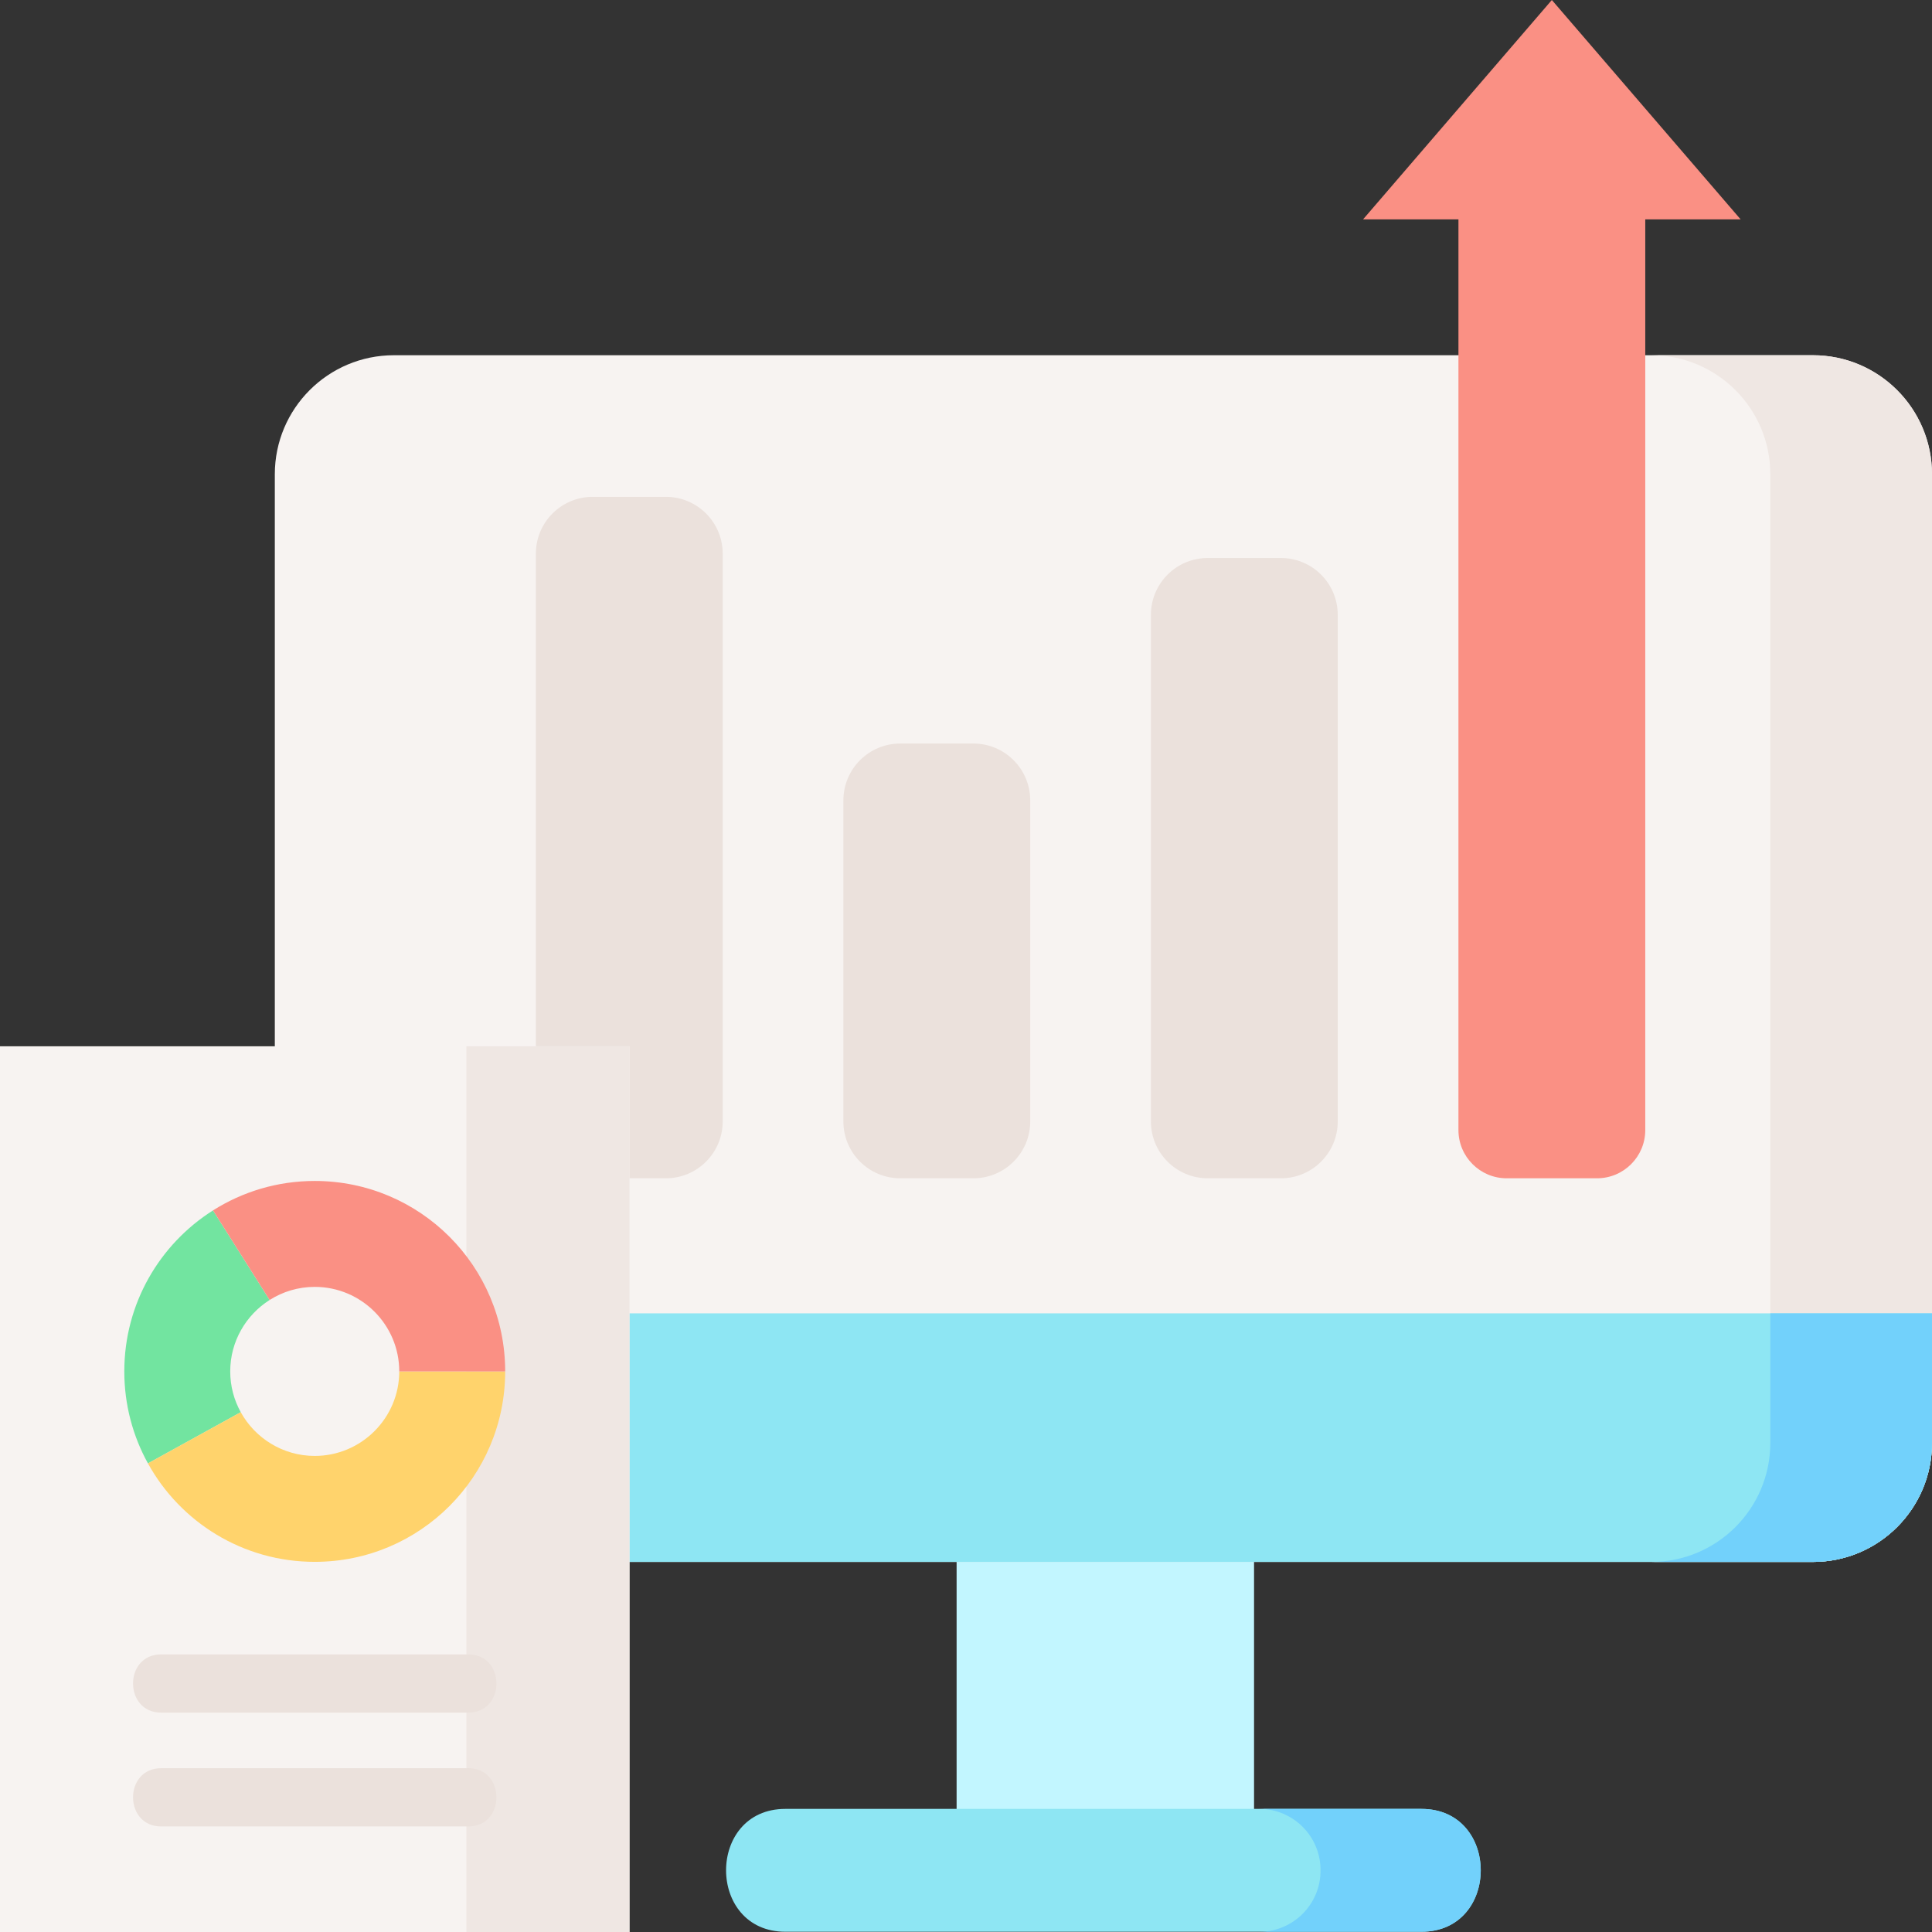
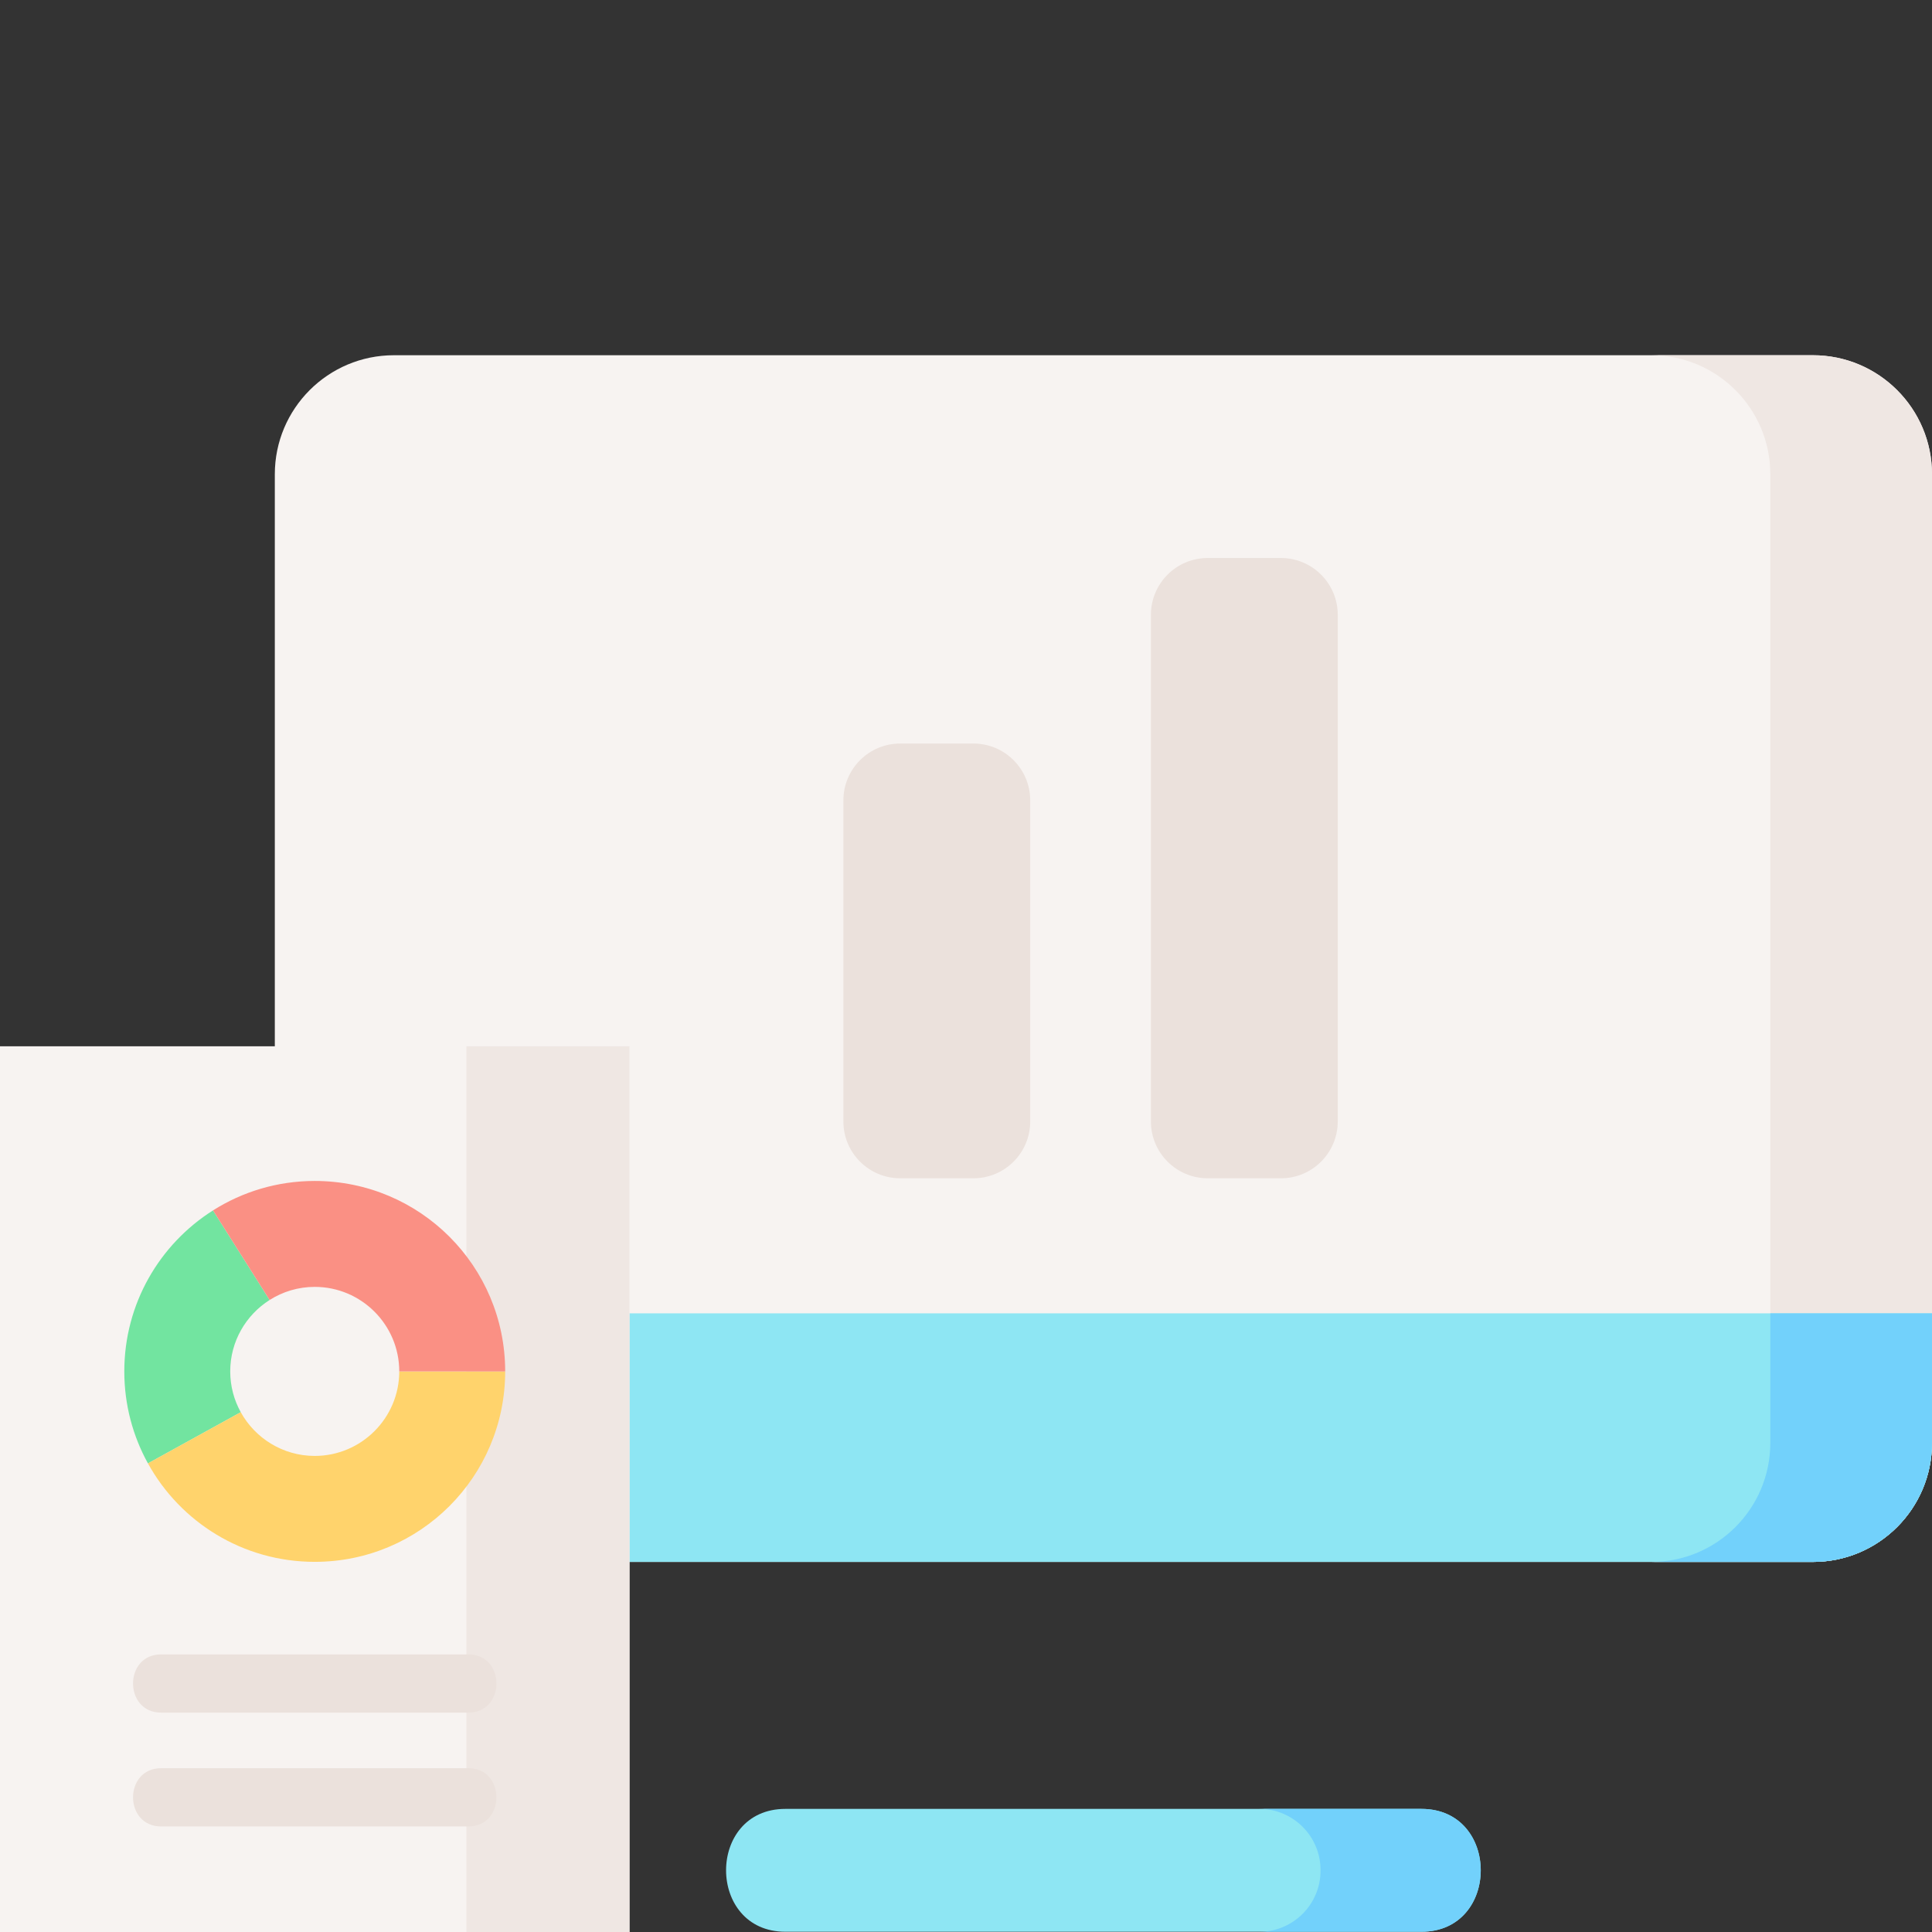
<svg xmlns="http://www.w3.org/2000/svg" id="Layer_1" height="512" viewBox="0 0 497.64 497.64" width="512">
  <rect x="0" y="0" width="497.64" height="497.64" fill="#333333" stroke="none" />
-   <path d="m246.401 382.5h76.614v92h-76.614z" fill="#c2f6ff" />
  <path d="m366.129 497.576h-163.831c-20.358 0-20.384-31.647 0-31.647h163.831c20.359.001 20.384 31.647 0 31.647z" fill="#8ee6f3" />
  <path d="m366.129 465.93h-41.739c8.698 0 15.75 7.052 15.75 15.75v.147c0 8.698-7.051 15.75-15.75 15.75h41.739c20.359-.001 20.384-31.647 0-31.647z" fill="#72d1fb" />
  <path d="m373.214 91.5h-271.748c-16.943 0-30.679 13.73-30.679 30.667v249.485c0 16.937 13.735 30.667 30.679 30.667h365.496c16.943 0 30.679-13.73 30.679-30.667v-249.489c0-16.935-13.733-30.663-30.674-30.663h-9.252-33.55" fill="#f7f3f1" />
  <path d="m466.965 91.5h-9.252-32.395c16.941 0 30.674 13.729 30.674 30.663v249.489c0 16.937-13.735 30.667-30.679 30.667h41.647c16.943 0 30.679-13.73 30.679-30.667v-249.489c.001-16.934-13.733-30.663-30.674-30.663z" fill="#efe7e3" />
  <path d="m70.787 338.285v33.367c0 16.937 13.735 30.667 30.678 30.667h365.496c16.943 0 30.679-13.73 30.679-30.667v-33.367z" fill="#8ee6f3" />
  <path d="m455.992 338.285v33.367c0 16.937-13.735 30.667-30.679 30.667h41.647c16.943 0 30.679-13.73 30.679-30.667v-33.367z" fill="#72d1fb" />
  <path d="" style="fill:none;stroke:#000;stroke-width:15;stroke-linecap:round;stroke-linejoin:round;stroke-miterlimit:10" />
  <g fill="#ebe1dc">
-     <path d="m171.513 303.5h-18.848c-8.084 0-14.637-6.553-14.637-14.637v-146.252c0-8.084 6.553-14.637 14.637-14.637h18.848c8.084 0 14.637 6.553 14.637 14.637v146.252c0 8.084-6.553 14.637-14.637 14.637z" />
    <path d="m250.724 303.5h-18.848c-8.084 0-14.637-6.553-14.637-14.637v-82.707c0-8.084 6.553-14.637 14.637-14.637h18.848c8.084 0 14.637 6.553 14.637 14.637v82.707c0 8.084-6.553 14.637-14.637 14.637z" />
    <path d="m329.935 303.5h-18.848c-8.084 0-14.637-6.553-14.637-14.637v-130.497c0-8.084 6.553-14.637 14.637-14.637h18.848c8.084 0 14.637 6.553 14.637 14.637v130.497c0 8.084-6.553 14.637-14.637 14.637z" />
  </g>
-   <path d="m448.344 56.5-48.622-56.5-48.621 56.5h24.561v234.578c0 6.861 5.564 12.422 12.428 12.422h23.266c6.864 0 12.428-5.562 12.428-12.422v-234.578z" fill="#fa9084" />
  <path d="m0 269.5h162.14v228.14h-162.14z" fill="#f7f3f1" />
  <path d="m120.14 269.5h42v228.14h-42z" fill="#efe7e3" />
  <path d="m59.3 353.242c0-7.732 4.055-14.531 10.147-18.394l-14.582-23.076c-13.732 8.689-22.848 24-22.848 41.47 0 8.598 2.212 16.671 6.09 23.694l23.906-13.184c-1.727-3.118-2.713-6.7-2.713-10.51z" fill="#72e4a0" />
  <path d="m102.84 353.242c0 12.004-9.766 21.77-21.77 21.77-8.195 0-15.344-4.553-19.058-11.26l-23.906 13.184c8.351 15.124 24.448 25.36 42.963 25.36 27.113 0 49.053-21.94 49.053-49.053z" fill="#ffd36c" />
  <path d="m54.865 311.772 14.582 23.076c3.366-2.134 7.351-3.376 11.623-3.376 12.004 0 21.77 9.766 21.77 21.77h27.283c0-27.113-21.94-49.053-49.053-49.053-9.643 0-18.625 2.786-26.205 7.583z" fill="#fa9084" />
  <path d="m120.643 441.133h-79.146c-9.63 0-9.644-15 0-15h79.146c9.63 0 9.644 15 0 15z" fill="#ebe1dc" />
  <path d="m120.643 470.451h-79.146c-9.63 0-9.644-15 0-15h79.146c9.63 0 9.644 15 0 15z" fill="#ebe1dc" />
</svg>